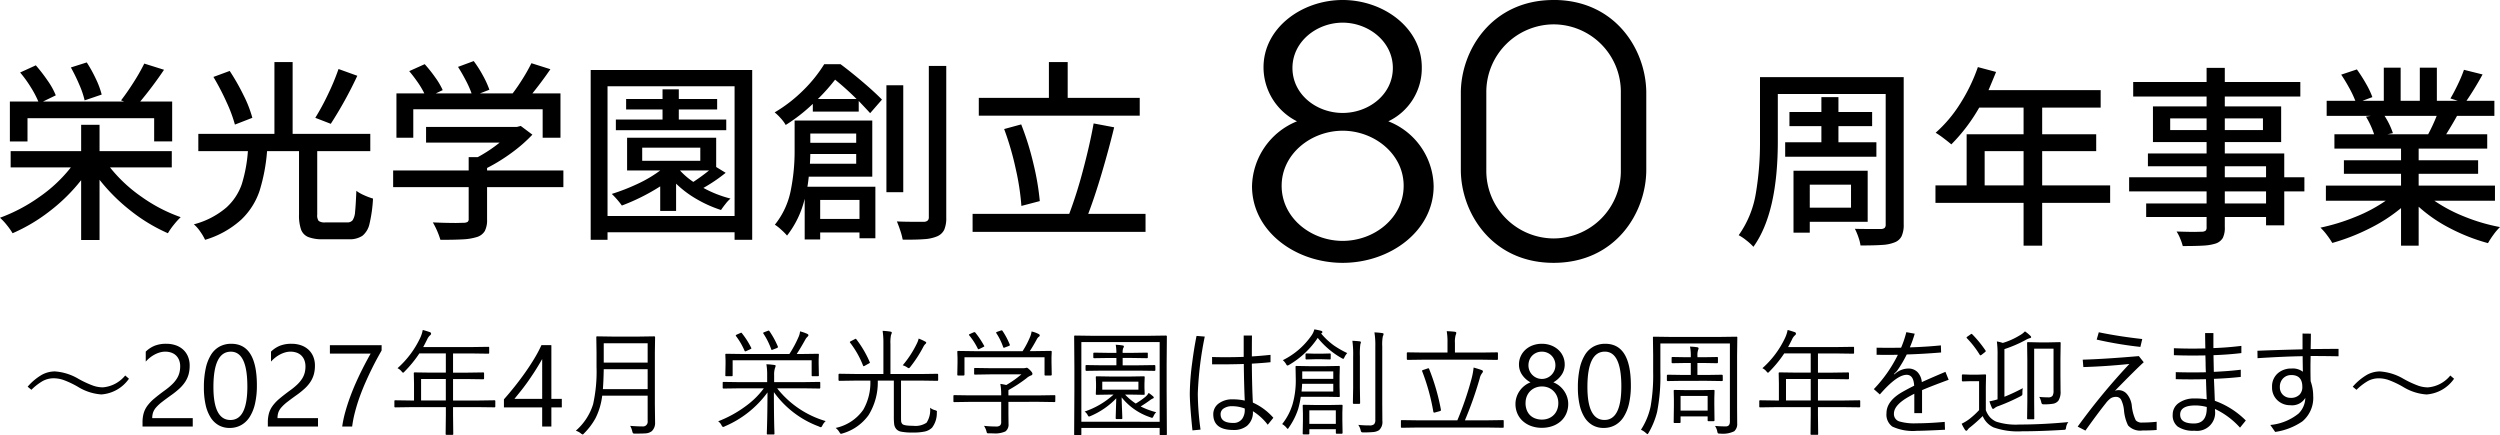
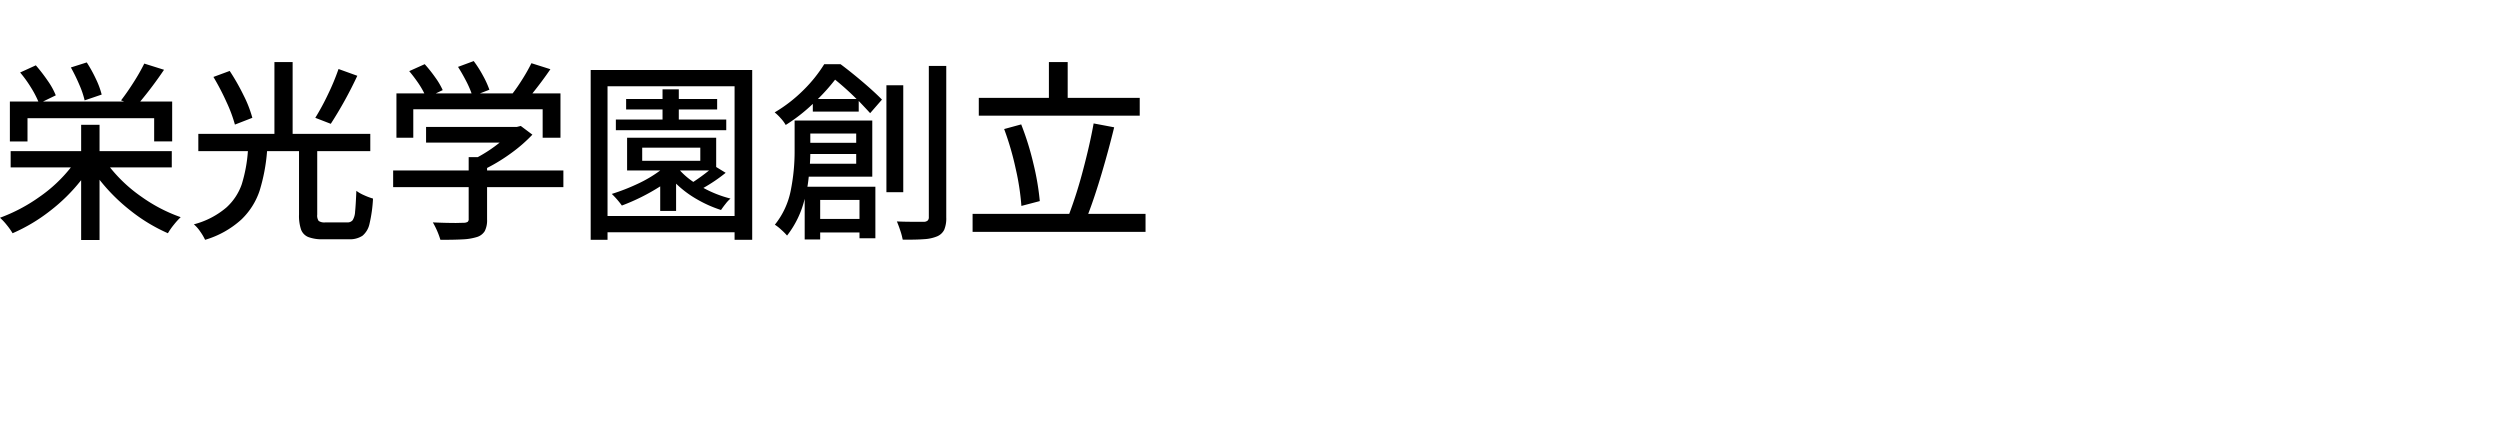
<svg xmlns="http://www.w3.org/2000/svg" width="322.719" height="56.17" viewBox="0 0 322.719 56.17">
  <g id="グループ_214" data-name="グループ 214" transform="translate(-32.825 -21.943)">
-     <path id="パス_213" data-name="パス 213" d="M-153.087-7.112a6.889,6.889,0,0,1,3.018.945,13.163,13.163,0,0,0,1.934.9,3.884,3.884,0,0,0,1.23.212,4.146,4.146,0,0,0,2.893-1.531l.483.417a4.74,4.74,0,0,1-3.56,2.029,6.627,6.627,0,0,1-3.01-.974,11.827,11.827,0,0,0-1.9-.9,3.967,3.967,0,0,0-1.26-.212,2.961,2.961,0,0,0-1.421.366,7.226,7.226,0,0,0-1.443,1.121l-.483-.4a7.183,7.183,0,0,1,1.846-1.545A3.55,3.55,0,0,1-153.087-7.112Zm16.172-.637a2.172,2.172,0,0,0-.15-.842,1.668,1.668,0,0,0-.41-.6,1.681,1.681,0,0,0-.612-.355,2.4,2.4,0,0,0-.762-.117,2.52,2.52,0,0,0-.688.1,3.347,3.347,0,0,0-.656.264,4.032,4.032,0,0,0-.615.4,4.444,4.444,0,0,0-.553.52V-9.668a3.591,3.591,0,0,1,1.132-.751,3.984,3.984,0,0,1,1.527-.26,3.687,3.687,0,0,1,1.194.187,2.737,2.737,0,0,1,.952.546,2.522,2.522,0,0,1,.634.886,2.989,2.989,0,0,1,.231,1.208,4.144,4.144,0,0,1-.143,1.128,3.488,3.488,0,0,1-.432.952,4.594,4.594,0,0,1-.729.857,10.323,10.323,0,0,1-1.033.835q-.74.527-1.219.9a5.391,5.391,0,0,0-.762.7,2.03,2.03,0,0,0-.4.652,2.279,2.279,0,0,0-.114.751h5.229V0h-6.482V-.52a4.333,4.333,0,0,1,.146-1.187,3.081,3.081,0,0,1,.483-.974,5.406,5.406,0,0,1,.883-.923q.546-.461,1.337-1.04a8.45,8.45,0,0,0,.956-.784,4.074,4.074,0,0,0,.619-.747,2.683,2.683,0,0,0,.333-.758A3.269,3.269,0,0,0-136.915-7.749Zm9.9,2.454a10.318,10.318,0,0,1-.238,2.336,5.444,5.444,0,0,1-.688,1.718,3.1,3.1,0,0,1-1.106,1.062,3.028,3.028,0,0,1-1.49.363,2.827,2.827,0,0,1-1.41-.348,2.955,2.955,0,0,1-1.044-1.014,5.141,5.141,0,0,1-.645-1.637,10.122,10.122,0,0,1-.22-2.223,11.458,11.458,0,0,1,.231-2.432,5.562,5.562,0,0,1,.677-1.769,3.015,3.015,0,0,1,1.11-1.077,3.116,3.116,0,0,1,1.52-.363Q-127.013-10.679-127.013-5.3Zm-1.23.117q0-4.482-2.131-4.482-2.249,0-2.249,4.563,0,4.255,2.2,4.255Q-128.243-.842-128.243-5.178Zm7.5-2.571a2.172,2.172,0,0,0-.15-.842,1.668,1.668,0,0,0-.41-.6,1.681,1.681,0,0,0-.612-.355,2.4,2.4,0,0,0-.762-.117,2.52,2.52,0,0,0-.688.1,3.347,3.347,0,0,0-.656.264,4.032,4.032,0,0,0-.615.4,4.444,4.444,0,0,0-.553.52V-9.668a3.591,3.591,0,0,1,1.132-.751,3.984,3.984,0,0,1,1.527-.26,3.687,3.687,0,0,1,1.194.187,2.737,2.737,0,0,1,.952.546,2.522,2.522,0,0,1,.634.886,2.989,2.989,0,0,1,.231,1.208,4.144,4.144,0,0,1-.143,1.128,3.488,3.488,0,0,1-.432.952,4.594,4.594,0,0,1-.729.857,10.323,10.323,0,0,1-1.033.835q-.74.527-1.219.9a5.391,5.391,0,0,0-.762.7,2.03,2.03,0,0,0-.4.652,2.279,2.279,0,0,0-.114.751h5.229V0H-125.6V-.52a4.333,4.333,0,0,1,.146-1.187,3.081,3.081,0,0,1,.483-.974,5.406,5.406,0,0,1,.883-.923q.546-.461,1.337-1.04a8.45,8.45,0,0,0,.956-.784,4.074,4.074,0,0,0,.619-.747,2.683,2.683,0,0,0,.333-.758A3.269,3.269,0,0,0-120.743-7.749Zm9.829-2.058q-.242.417-.582,1.04t-.721,1.4q-.381.776-.776,1.67t-.74,1.846q-.344.952-.6,1.93A14.358,14.358,0,0,0-114.716,0H-116a14.605,14.605,0,0,1,.406-1.915q.275-.978.623-1.919t.736-1.813q.388-.872.754-1.6t.67-1.293q.3-.56.487-.875h-5.266V-10.5h6.68Zm14.678,7.214a.1.1,0,0,1-.117.117L-98.317-2.5h-3.376v1l.029,2.476a.091.091,0,0,1-.1.1h-.754q-.132,0-.132-.1l.029-2.476v-1h-4.556l-1.97.029a.1.1,0,0,1-.117-.117v-.681a.1.1,0,0,1,.117-.117l1.97.029h.447v-2.2l-.029-1.311a.1.1,0,0,1,.117-.117l2.1.029h1.919V-9.434h-3.42a15.281,15.281,0,0,1-1.9,2.329q-.139.161-.2.161t-.205-.183a1.528,1.528,0,0,0-.513-.4,12.093,12.093,0,0,0,2.944-3.948,4.19,4.19,0,0,0,.315-.989q.381.1.93.286a.212.212,0,0,1,.146.2.294.294,0,0,1-.132.205,1.545,1.545,0,0,0-.381.542q-.33.659-.505.974h6.313l2.087-.029a.1.1,0,0,1,.117.117v.652a.1.1,0,0,1-.117.117l-2.087-.029h-2.461v2.476h1.816l2.08-.029q.11,0,.11.117v.652q0,.117-.11.117l-2.08-.029h-1.816v2.769h3.376l1.963-.029a.1.1,0,0,1,.117.117Zm-6.387-.769V-6.13h-3.193v2.769ZM-89-10.5v6.936h1.348v1.1H-89V0h-1.187V-2.468h-4.937v-1.04q.688-.776,1.392-1.659t1.344-1.791q.641-.908,1.187-1.813a16.567,16.567,0,0,0,.919-1.732Zm-4.768,6.936h3.582V-8.708q-.549.959-1.04,1.714t-.934,1.37q-.443.615-.846,1.113T-93.768-3.567ZM-75.612-.505A1.437,1.437,0,0,1-76.036.6a1.445,1.445,0,0,1-.813.286q-.33.029-1.333.029a.5.5,0,0,1-.278-.044.9.9,0,0,1-.1-.256,2.375,2.375,0,0,0-.271-.7q.879.073,1.575.073A.605.605,0,0,0-76.571-.7V-3.984h-5.867a8.752,8.752,0,0,1-.85,2.886A8.538,8.538,0,0,1-84.767.872q-.139.161-.19.161A.766.766,0,0,1-85.2.886a1.971,1.971,0,0,0-.645-.344A7.41,7.41,0,0,0-83.61-2.886,19.471,19.471,0,0,0-83.17-7.72V-9.551l-.029-1.97a.1.1,0,0,1,.117-.117l1.963.029h3.42l1.963-.029q.125,0,.125.117l-.029,1.97v6.658Zm-.959-4.321V-7.4H-82.24q-.029,1.56-.11,2.578Zm0-3.42v-2.5H-82.24v2.5ZM-53.588-.7a1.787,1.787,0,0,0-.417.549q-.117.242-.212.242A.707.707,0,0,1-54.452,0a12.45,12.45,0,0,1-5.823-4.438q0,2.585.044,4.351.007.293.022.7.007.242.007.3a.1.1,0,0,1-.117.117h-.754A.1.1,0,0,1-61.19.916q0-.044.022-.71Q-61.11-1.75-61.1-4.4A13.213,13.213,0,0,1-66.6-.029a.591.591,0,0,1-.227.088q-.088,0-.212-.227a1.322,1.322,0,0,0-.432-.505,14.937,14.937,0,0,0,3.53-1.934,10.709,10.709,0,0,0,2.366-2.322h-3.179l-2.014.029a.1.1,0,0,1-.117-.117V-5.64a.1.1,0,0,1,.117-.117l2.014.029h3.611v-.886a8.005,8.005,0,0,0-.1-1.421,9.258,9.258,0,0,1,1,.088q.2.029.2.117a2.046,2.046,0,0,1-.1.315,2.874,2.874,0,0,0-.1.9v.886h3.823l2.014-.029a.1.1,0,0,1,.117.117v.623a.1.1,0,0,1-.117.117l-2.014-.029h-3.435A12.386,12.386,0,0,0-53.588-.7Zm-.879-5.9q0,.11-.117.11h-.7q-.117,0-.117-.11V-8.547H-65.6V-6.6q0,.11-.117.11h-.71q-.117,0-.117-.11l.029-1.5v-.432l-.029-.74a.1.1,0,0,1,.117-.117l2.087.029h6.064a14.6,14.6,0,0,0,1.2-2.234,2.162,2.162,0,0,0,.176-.688,5.356,5.356,0,0,1,.916.315q.168.081.168.176a.282.282,0,0,1-.1.183,1.412,1.412,0,0,0-.271.33Q-56.8-10.166-57.33-9.36h.645l2.1-.029a.1.1,0,0,1,.117.117l-.029.652v.52Zm-5.3-3.721a.169.169,0,0,1,.022.066q0,.059-.19.146l-.417.161a.837.837,0,0,1-.2.066q-.037,0-.073-.1a9.164,9.164,0,0,0-1-2.007.249.249,0,0,1-.037-.088q0-.044.168-.11l.388-.146a.717.717,0,0,1,.161-.051q.044,0,.1.081A11.127,11.127,0,0,1-59.762-10.32Zm-3.435.168a.169.169,0,0,1,.022.066q0,.044-.176.125l-.432.2a.649.649,0,0,1-.19.066q-.044,0-.081-.081a9.281,9.281,0,0,0-1.1-1.89.2.2,0,0,1-.037-.088q0-.051.161-.125l.417-.183a.453.453,0,0,1,.139-.044q.037,0,.088.081A10.405,10.405,0,0,1-63.2-10.151Zm24.133,4.124q0,.132-.1.132l-1.985-.029h-2.71v4.5q0,.608.015.747a.6.6,0,0,0,.146.344q.2.242,1.4.242a2.58,2.58,0,0,0,1.736-.4,2.98,2.98,0,0,0,.454-1.934,1.6,1.6,0,0,0,.63.315q.256.073.256.176,0,.029-.015.139A3.1,3.1,0,0,1-39.855.146a1.937,1.937,0,0,1-.937.5,7.03,7.03,0,0,1-1.553.132,7.3,7.3,0,0,1-1.494-.11,1.127,1.127,0,0,1-.623-.322,1.236,1.236,0,0,1-.286-.652,8.347,8.347,0,0,1-.044-1.025V-5.925h-2.073a8.046,8.046,0,0,1-1.187,4.453A6.264,6.264,0,0,1-51.39.886q-.212.059-.227.059-.073,0-.227-.256a1.921,1.921,0,0,0-.461-.505,5.8,5.8,0,0,0,3.574-2.358,7.069,7.069,0,0,0,.908-3.75H-49.83l-1.978.029q-.125,0-.125-.132v-.667q0-.117.125-.117l1.978.029h3.691v-3.867a10.844,10.844,0,0,0-.1-1.7,8.068,8.068,0,0,1,1,.1q.183.022.183.146a.868.868,0,0,1-.1.286,4.96,4.96,0,0,0-.073,1.172v3.867h4.072l1.985-.029q.1,0,.1.117Zm-1.545-4.783q0,.081-.125.176a1.337,1.337,0,0,0-.234.33,16.441,16.441,0,0,1-1.677,2.593q-.139.183-.212.183a.562.562,0,0,1-.227-.117,2.012,2.012,0,0,0-.557-.256A13.272,13.272,0,0,0-41.8-10.752a2.68,2.68,0,0,0,.212-.6,6.06,6.06,0,0,1,.864.4A.156.156,0,0,1-40.609-10.811Zm-7.288,2.5a.169.169,0,0,1,.022.066q0,.044-.19.139l-.432.242a.572.572,0,0,1-.19.081q-.044,0-.081-.1a11.825,11.825,0,0,0-1.663-2.937.127.127,0,0,1-.037-.073q0-.051.168-.139l.439-.227a.541.541,0,0,1,.154-.066q.037,0,.081.066A13.67,13.67,0,0,1-47.9-8.306Zm23.95,5.039a.1.1,0,0,1-.117.117l-1.956-.029H-30v1.56l.015,1.289a1.092,1.092,0,0,1-.41.974,3.229,3.229,0,0,1-1.545.249q-.19,0-.535-.007A.56.56,0,0,1-32.75.85.706.706,0,0,1-32.838.6a2.566,2.566,0,0,0-.315-.688A13.988,13.988,0,0,0-31.593,0a.77.77,0,0,0,.513-.132.589.589,0,0,0,.146-.454V-3.179h-4.094l-1.956.029a.1.1,0,0,1-.117-.117v-.667a.1.1,0,0,1,.117-.117l1.956.029h4.094a7.6,7.6,0,0,0-.11-1.479,7.072,7.072,0,0,1,.769.146,13.41,13.41,0,0,0,1.948-1.377h-4.036L-34.31-6.7a.1.1,0,0,1-.117-.117v-.623a.1.1,0,0,1,.117-.117l1.948.029h4.2a1.561,1.561,0,0,0,.388-.029.543.543,0,0,1,.146-.029q.11,0,.425.315t.3.469a.2.2,0,0,1-.154.2,1.97,1.97,0,0,0-.63.388,18.62,18.62,0,0,1-2.307,1.509A5,5,0,0,0-30-4.2v.183h3.984l1.956-.029a.1.1,0,0,1,.117.117ZM-24.408-6.7q0,.117-.139.117h-.674a.1.1,0,0,1-.117-.117V-8.936H-35.673V-6.7q0,.117-.125.117h-.688A.1.1,0,0,1-36.6-6.7l.029-1.6v-.527l-.029-.828q0-.1.117-.1l2.073.029h6.24A11.3,11.3,0,0,0-27.2-11.58a2.61,2.61,0,0,0,.19-.688,3.68,3.68,0,0,1,.886.315q.168.081.168.2a.189.189,0,0,1-.11.161.991.991,0,0,0-.278.344q-.454.85-.9,1.516h.63l2.065-.029q.139,0,.139.1l-.029.74v.615Zm-8.738-3.735a.162.162,0,0,1,.037.073q0,.037-.168.117l-.4.2a1.223,1.223,0,0,1-.2.073q-.051,0-.088-.1a8.456,8.456,0,0,0-1.1-1.7.111.111,0,0,1-.029-.066q0-.059.168-.125l.374-.168a.568.568,0,0,1,.168-.051.162.162,0,0,1,.117.066A11.6,11.6,0,0,1-33.146-10.437Zm3.318-.139a.222.222,0,0,1,.022.073q0,.037-.19.125l-.4.146a.649.649,0,0,1-.19.066q-.059,0-.1-.11a7.79,7.79,0,0,0-.872-1.772.142.142,0,0,1-.029-.073q0-.059.168-.117l.4-.139a.512.512,0,0,1,.154-.037.138.138,0,0,1,.1.066A9.515,9.515,0,0,1-29.828-10.576Zm18.9,8.73a1.607,1.607,0,0,0-.33.483q-.11.242-.2.242a.83.83,0,0,1-.227-.073,7.917,7.917,0,0,1-3.7-2.571q.015.71.059,1.809.029.776.029.879a.1.1,0,0,1-.117.117h-.615q-.125,0-.125-.117t.029-1.025q.029-.959.044-1.538a9.985,9.985,0,0,1-3.3,2.278.934.934,0,0,1-.212.073q-.088,0-.19-.212a1.224,1.224,0,0,0-.381-.432,10.573,10.573,0,0,0,3.735-2.19h-.374l-1.8.029a.1.1,0,0,1-.117-.117l.029-.8v-.542l-.029-.813a.1.1,0,0,1,.117-.117l1.8.029h2.476l1.8-.029a.1.1,0,0,1,.117.117l-.029.813v.542l.029.8a.1.1,0,0,1-.117.117l-1.8-.029h-.615a7.947,7.947,0,0,0,1.377,1.157,9.623,9.623,0,0,0,1.2-.828,1.918,1.918,0,0,0,.469-.542,5.35,5.35,0,0,1,.586.454.211.211,0,0,1,.073.146q0,.081-.168.139a1.963,1.963,0,0,0-.33.205q-.535.4-1.194.8A9.434,9.434,0,0,0-10.924-1.846Zm-2.292-2.908v-1.04h-4.666v1.04Zm2.19-2.563q0,.132-.125.132l-2.065-.029h-4.622l-2.087.029q-.117,0-.117-.132v-.5a.1.1,0,0,1,.117-.117l2.087.029h1.78v-.945h-.959l-1.89.029q-.132,0-.132-.1v-.5q0-.117.132-.117l1.89.029h.959a5.94,5.94,0,0,0-.088-1.047,7.629,7.629,0,0,1,.872.088q.183.022.183.117a.491.491,0,0,1-.1.256,1.636,1.636,0,0,0-.059.586h1.23l1.9-.029a.1.1,0,0,1,.117.117v.5q0,.1-.117.1l-1.9-.029h-1.23V-7.9h2.029l2.065-.029q.125,0,.125.117ZM-9.547,1q0,.117-.132.117h-.681A.1.1,0,0,1-10.477,1V.183H-20.585V1a.1.1,0,0,1-.117.117h-.7A.1.1,0,0,1-21.515,1l.029-5.618v-3l-.029-4.006a.1.1,0,0,1,.117-.117l2.087.029h7.559l2.073-.029q.132,0,.132.117l-.029,3.56v3.442Zm-.93-1.611V-10.9H-20.585V-.615Zm11.9-7.5q.022,2.966.132,5.024A7.746,7.746,0,0,1,4.2-1.128l-.725.9a7.163,7.163,0,0,0-1.919-1.75A2.263,2.263,0,0,1,.8-.088,2.683,2.683,0,0,1-.963.447q-2.593,0-2.593-2.036A1.7,1.7,0,0,1-2.78-3.025a2.884,2.884,0,0,1,1.7-.483,7.33,7.33,0,0,1,1.589.161Q.414-5.354.385-8.071q-2.043.066-4.094.044v-.945q1.816.059,4.08-.015v-2.761H1.439q-.015.9-.015,2.7.937-.051,2.41-.2V-8.3Q2.765-8.188,1.425-8.115ZM.509-2.322a4.586,4.586,0,0,0-1.655-.3,1.858,1.858,0,0,0-1.033.271.863.863,0,0,0-.432.762q0,1.128,1.619,1.128A1.35,1.35,0,0,0,.2-1.025a1.964,1.964,0,0,0,.308-1.15Zm-5.164-9.287a44.264,44.264,0,0,0-.9,7.361A35.579,35.579,0,0,0-5.2.4L-6.244.5q-.344-3.34-.344-4.775a32.7,32.7,0,0,1,.308-3.948q.242-1.89.564-3.472ZM12.777-3.926a.1.1,0,0,1-.117.117l-1.685-.029H7.738a12.122,12.122,0,0,1-.33,1.56,9.106,9.106,0,0,1-1.2,2.4Q6.112.3,6.053.3T5.863.117a2.156,2.156,0,0,0-.527-.432,7.644,7.644,0,0,0,1.34-2.549,11.084,11.084,0,0,0,.417-3.23L7.064-7.7a.1.1,0,0,1,.117-.117l1.677.029h2.117l1.685-.029a.1.1,0,0,1,.117.117l-.029,1.187v1.4Zm-.842-.586v-1H7.914q-.015.374-.073,1Zm0-1.641v-.959H7.928v.959Zm1.2,6.958a.11.11,0,0,1-.125.125h-.645q-.1,0-.1-.125V.344H8.844V.916q0,.1-.117.1H8.112q-.125,0-.125-.1L8.016-.732v-.923L7.987-2.688A.1.1,0,0,1,8.1-2.805l1.582.029h1.736l1.6-.029a.1.1,0,0,1,.117.117l-.029.886v.989Zm-.872-1.15V-2.087H8.844V-.344Zm6.167-11.594a.89.89,0,0,1-.1.3,5.632,5.632,0,0,0-.073,1.289v7.375l.015,2.249a1.4,1.4,0,0,1-.432,1.2,1.635,1.635,0,0,1-.681.234,11.921,11.921,0,0,1-1.348.051A.406.406,0,0,1,15.56.71a.645.645,0,0,1-.1-.264,1.965,1.965,0,0,0-.3-.659A12.745,12.745,0,0,0,16.6-.139.848.848,0,0,0,17.208-.3a.809.809,0,0,0,.154-.571V-10.32a10.05,10.05,0,0,0-.117-1.831,9.727,9.727,0,0,1,1,.088Q18.431-12.034,18.431-11.938ZM13.737-9.478a2.253,2.253,0,0,0-.344.505q-.11.242-.168.242a.829.829,0,0,1-.22-.1A10.808,10.808,0,0,1,9.928-11.44,11.3,11.3,0,0,1,6.237-7.961a.621.621,0,0,1-.212.088q-.088,0-.19-.2a2.128,2.128,0,0,0-.41-.491A9.767,9.767,0,0,0,9.159-11.8a2.3,2.3,0,0,0,.33-.74,7.671,7.671,0,0,1,.857.183q.183.044.183.176a.156.156,0,0,1-.11.139l-.059.029a9.022,9.022,0,0,0,1.677,1.567A12.314,12.314,0,0,0,13.737-9.478ZM15.5-10.854a2.243,2.243,0,0,1-.073.249A9.927,9.927,0,0,0,15.37-9.06V-5L15.4-3.062q0,.139-.117.139h-.7q-.117,0-.117-.139L14.5-5V-9.031a12.931,12.931,0,0,0-.1-2.036q.374.015.959.073Q15.5-10.972,15.5-10.854Zm-3.9,2.08a.1.1,0,0,1-.117.117l-1.069-.029H9.547l-1.062.029q-.132,0-.132-.117v-.542q0-.117.132-.117L9.547-9.4h.872l1.069-.029a.1.1,0,0,1,.117.117ZM33.937.044a.1.1,0,0,1-.117.117L31.871.132H22.723L20.782.161a.1.1,0,0,1-.117-.117V-.71a.1.1,0,0,1,.117-.117L22.723-.8h5.229a41.078,41.078,0,0,0,1.8-5.251,9.357,9.357,0,0,0,.3-1.56q.659.183,1.055.33.146.059.146.168a.5.5,0,0,1-.132.256,1.694,1.694,0,0,0-.286.659A47.205,47.205,0,0,1,28.927-.8h2.944L33.82-.828a.1.1,0,0,1,.117.117ZM33.19-8.73q0,.132-.117.132L31-8.628H23.617L21.552-8.6q-.125,0-.125-.132v-.725q0-.117.125-.117l2.065.029h3.062v-1.245a8.255,8.255,0,0,0-.1-1.516q.63.022,1.033.073.2.029.2.139a.776.776,0,0,1-.073.271,3.211,3.211,0,0,0-.1,1.033v1.245H31l2.073-.029a.1.1,0,0,1,.117.117ZM25.829-2.175v.066q0,.088-.168.132l-.527.146a.736.736,0,0,1-.176.037q-.081,0-.11-.125a26.82,26.82,0,0,0-1.436-5.208.238.238,0,0,1-.022-.066q0-.059.2-.125l.5-.168a.544.544,0,0,1,.132-.029q.051,0,.081.073A27.614,27.614,0,0,1,25.829-2.175Zm9.624-.754a2.8,2.8,0,0,1,.132-.839,3.038,3.038,0,0,1,.377-.787,3.121,3.121,0,0,1,.608-.667,2.9,2.9,0,0,1,.824-.476,3.114,3.114,0,0,1-1.084-.978A2.312,2.312,0,0,1,35.907-8a2.55,2.55,0,0,1,.223-1.069,2.576,2.576,0,0,1,.619-.85,2.861,2.861,0,0,1,.938-.56,3.338,3.338,0,0,1,1.172-.2,3.306,3.306,0,0,1,1.179.205,2.912,2.912,0,0,1,.938.564,2.532,2.532,0,0,1,.615.85A2.569,2.569,0,0,1,41.81-8a2.312,2.312,0,0,1-.4,1.322,3.153,3.153,0,0,1-1.069.978,2.872,2.872,0,0,1,.813.476,3.167,3.167,0,0,1,.6.667,3.038,3.038,0,0,1,.377.787,2.8,2.8,0,0,1,.132.839,3.119,3.119,0,0,1-.249,1.26,2.815,2.815,0,0,1-.7.978,3.229,3.229,0,0,1-1.077.634,4.024,4.024,0,0,1-1.381.227,3.971,3.971,0,0,1-1.37-.227,3.279,3.279,0,0,1-1.077-.634,2.834,2.834,0,0,1-.707-.978A3.08,3.08,0,0,1,35.453-2.93Zm1.3-.1a2.481,2.481,0,0,0,.15.886,1.911,1.911,0,0,0,.425.674A1.854,1.854,0,0,0,38-1.044a2.408,2.408,0,0,0,.868.15,2.286,2.286,0,0,0,.85-.154,1.98,1.98,0,0,0,.67-.432,1.943,1.943,0,0,0,.439-.674,2.357,2.357,0,0,0,.157-.879,2.245,2.245,0,0,0-.15-.824,2.063,2.063,0,0,0-.428-.677A2.013,2.013,0,0,0,39.738-5a2.168,2.168,0,0,0-.872-.168,2.192,2.192,0,0,0-.839.157,2.007,2.007,0,0,0-.667.439,2.035,2.035,0,0,0-.443.674A2.242,2.242,0,0,0,36.757-3.032ZM37.13-7.9a1.75,1.75,0,0,0,.135.692,1.744,1.744,0,0,0,.374.557,1.755,1.755,0,0,0,.553.374,1.687,1.687,0,0,0,.674.135,1.674,1.674,0,0,0,.677-.139,1.751,1.751,0,0,0,.553-.377,1.828,1.828,0,0,0,.374-.557,1.692,1.692,0,0,0,.139-.685,1.8,1.8,0,0,0-.135-.7,1.721,1.721,0,0,0-.37-.557,1.731,1.731,0,0,0-.553-.37,1.731,1.731,0,0,0-.685-.135,1.747,1.747,0,0,0-.707.139,1.708,1.708,0,0,0-.549.377,1.649,1.649,0,0,0-.355.56A1.894,1.894,0,0,0,37.13-7.9ZM50.35-5.3a10.318,10.318,0,0,1-.238,2.336,5.444,5.444,0,0,1-.688,1.718A3.1,3.1,0,0,1,48.318-.179a3.028,3.028,0,0,1-1.49.363,2.827,2.827,0,0,1-1.41-.348,2.955,2.955,0,0,1-1.044-1.014,5.141,5.141,0,0,1-.645-1.637,10.122,10.122,0,0,1-.22-2.223,11.458,11.458,0,0,1,.231-2.432,5.562,5.562,0,0,1,.677-1.769,3.015,3.015,0,0,1,1.11-1.077,3.116,3.116,0,0,1,1.52-.363Q50.35-10.679,50.35-5.3Zm-1.23.117q0-4.482-2.131-4.482-2.249,0-2.249,4.563,0,4.255,2.2,4.255Q49.12-.842,49.12-5.178Zm14.971-6.3-.029,2.3v6.746L64.076-.4A1.236,1.236,0,0,1,63.688.615a3.352,3.352,0,0,1-1.816.3.519.519,0,0,1-.286-.044A.622.622,0,0,1,61.5.615a2.017,2.017,0,0,0-.286-.688q.681.059,1.392.059.527,0,.527-.615V-10.723H54.159v3.691a23.832,23.832,0,0,1-.425,5.164A10.328,10.328,0,0,1,52.643.806q-.11.183-.146.183a.95.95,0,0,1-.2-.146,2.445,2.445,0,0,0-.645-.425,8.889,8.889,0,0,0,1.245-3,23.216,23.216,0,0,0,.33-4.438V-9.177l-.029-2.3a.1.1,0,0,1,.117-.117l2.131.029h6.394l2.131-.029A.1.1,0,0,1,64.091-11.477ZM61.146-.806q0,.117-.125.117h-.645a.1.1,0,0,1-.117-.117v-.5H56.766v.732q0,.125-.117.125H56a.11.11,0,0,1-.125-.125l.029-2.08v-.754L55.88-4.622q0-.1.117-.1l1.6.029h1.838l1.6-.029q.117,0,.117.1l-.029.989v.828ZM60.26-2.051v-1.9H56.766v1.9Zm1.956-3.933q0,.117-.125.117l-1.9-.029H57.023l-1.9.029q-.125,0-.125-.117v-.571q0-.132.125-.132l1.9.029h1.062V-8.2h-.63l-1.721.029q-.125,0-.125-.117v-.586q0-.1.125-.1l1.721.029h.63v-.125a5.861,5.861,0,0,0-.1-1.245,8.4,8.4,0,0,1,.93.081q.176.037.176.146a.684.684,0,0,1-.059.2,2.061,2.061,0,0,0-.088.762v.183h.8l1.721-.029q.125,0,.125.1v.586q0,.117-.125.117L59.74-8.2h-.8v1.545h1.245l1.9-.029q.125,0,.125.132ZM79.955-2.593a.1.1,0,0,1-.117.117L77.875-2.5H74.5v1L74.528.974a.091.091,0,0,1-.1.1h-.754q-.132,0-.132-.1L73.568-1.5v-1H69.012l-1.97.029a.1.1,0,0,1-.117-.117v-.681a.1.1,0,0,1,.117-.117l1.97.029h.447v-2.2L69.43-6.87a.1.1,0,0,1,.117-.117l2.1.029h1.919V-9.434h-3.42a15.281,15.281,0,0,1-1.9,2.329q-.139.161-.2.161t-.205-.183a1.528,1.528,0,0,0-.513-.4,12.093,12.093,0,0,0,2.944-3.948,4.19,4.19,0,0,0,.315-.989q.381.1.93.286a.212.212,0,0,1,.146.2.294.294,0,0,1-.132.205,1.545,1.545,0,0,0-.381.542q-.33.659-.505.974h6.313l2.087-.029a.1.1,0,0,1,.117.117v.652a.1.1,0,0,1-.117.117l-2.087-.029H74.5v2.476h1.816l2.08-.029q.11,0,.11.117v.652q0,.117-.11.117l-2.08-.029H74.5v2.769h3.376l1.963-.029a.1.1,0,0,1,.117.117Zm-6.387-.769V-6.13H70.375v2.769Zm14.37-1.333v2.966h-1v-2.5q-.344.176-.71.381-1.919,1.084-1.919,2.175a.994.994,0,0,0,.674,1.011,6.853,6.853,0,0,0,2.227.249q1.575,0,3.655-.183L90.9.417q-2.732.139-3.625.139A6.3,6.3,0,0,1,84.1.007a1.9,1.9,0,0,1-.754-1.714q0-1.567,2.014-2.732.762-.432,1.56-.828-.073-1.406-.974-1.406-1.26,0-3.457,2.534l-.776-.688a17.516,17.516,0,0,0,3.105-4.431q-1.37.022-2.747,0v-.916q1.582.029,3.164,0a13.4,13.4,0,0,0,.674-2.007l1.084.2a15.4,15.4,0,0,1-.63,1.765q2.109-.066,4.006-.256l.029.916q-2.461.2-4.438.256A15.318,15.318,0,0,1,84.7-7.17l-.381.388.044.059a2.67,2.67,0,0,1,1.787-.762,1.63,1.63,0,0,1,1.194.454,2.123,2.123,0,0,1,.564,1.3q1.172-.535,3.047-1.326l.417,1.025Q88.934-5.134,87.938-4.695Zm17.893-6.094-.029,1.97v2.234l.015,1.978a2.106,2.106,0,0,1-.271,1.26,1.1,1.1,0,0,1-.667.4,6.206,6.206,0,0,1-1.194.081.458.458,0,0,1-.264-.044.668.668,0,0,1-.1-.256,2.237,2.237,0,0,0-.256-.659,9.981,9.981,0,0,0,1.128.059.7.7,0,0,0,.579-.183,1.207,1.207,0,0,0,.139-.688v-5.413h-2.5v6.87l.015,2.131q0,.117-.1.117h-.71a.1.1,0,0,1-.117-.117l.029-2.175V-8.591l-.029-2.2q0-.1.117-.1l1.384.029h1.333l1.384-.029Q105.831-10.891,105.831-10.789ZM106.82-.571a1.511,1.511,0,0,0-.286.674q-.037.249-.088.286a.542.542,0,0,1-.256.044q-2.922.183-5.325.183a9.435,9.435,0,0,1-3.691-.5,2.79,2.79,0,0,1-1.406-1.465A19,19,0,0,1,94.142.1a1.33,1.33,0,0,0-.315.315q-.088.132-.176.132T93.468.41a6.021,6.021,0,0,1-.417-.769A6.1,6.1,0,0,0,94-.93a10.178,10.178,0,0,0,1.3-1.187V-5.852H94.237l-1.025.029q-.132,0-.132-.117V-6.6q0-.125.132-.125l1.025.037h.776l1.069-.037a.1.1,0,0,1,.117.117l-.029,1.414v3.076a2.9,2.9,0,0,0,.564.952A2.636,2.636,0,0,0,97.5-.63a8.233,8.233,0,0,0,3.018.374Q103.488-.256,106.82-.571Zm-4.8-10.964q0,.1-.2.139a2.352,2.352,0,0,0-.549.249,16.6,16.6,0,0,1-2.7,1.157v6.152a23.564,23.564,0,0,0,2.373-1.113,3.1,3.1,0,0,0-.051.645.6.6,0,0,1-.029.242.649.649,0,0,1-.205.154,25.184,25.184,0,0,1-2.827,1.26,1.618,1.618,0,0,0-.549.286.278.278,0,0,1-.183.088q-.073,0-.132-.117a6.008,6.008,0,0,1-.33-.857,8.472,8.472,0,0,0,1.047-.256V-9.133a12.919,12.919,0,0,0-.088-1.846,4.573,4.573,0,0,1,.762.19,9.046,9.046,0,0,0,2.131-.945,2.851,2.851,0,0,0,.732-.549,5.1,5.1,0,0,1,.71.586A.244.244,0,0,1,102.023-11.536ZM96.141-9.792a.125.125,0,0,1,.022.059q0,.051-.139.161l-.366.286a.411.411,0,0,1-.183.1q-.044,0-.1-.088a12.063,12.063,0,0,0-1.633-2.109.187.187,0,0,1-.059-.1q0-.059.132-.139l.366-.256a.275.275,0,0,1,.146-.081.121.121,0,0,1,.088.051A14.353,14.353,0,0,1,96.141-9.792Zm14.612-2.373q2.578.535,5.61.872l-.242,1.018a49.953,49.953,0,0,1-5.64-.945ZM108.68-8.628q2.856-.081,7.244-.461l.63.791q-1.062.967-3.721,3.691a1.29,1.29,0,0,1,.483-.088,1.423,1.423,0,0,1,1.135.586,2.833,2.833,0,0,1,.557,1.362,5.618,5.618,0,0,0,.52,1.948,1.034,1.034,0,0,0,.864.286,15.926,15.926,0,0,0,1.831-.1V.447q-.74.066-1.831.066a2.125,2.125,0,0,1-1.86-.652,5.466,5.466,0,0,1-.527-1.963,3.9,3.9,0,0,0-.366-1.348.721.721,0,0,0-.652-.374,1.254,1.254,0,0,0-.7.183,3.073,3.073,0,0,0-.63.637q-1.04,1.3-2.629,3.53l-1-.513a82.4,82.4,0,0,1,6.672-8.086q-3.062.315-5.94.4Zm15.828-1.45q-.029-1.26-.029-1.985h1.069v1.941q1.824-.066,3.611-.286v.93q-1.641.2-3.6.271l.044,2.153q2.073-.1,3.479-.278v.93q-1.648.183-3.464.249.015.359.066,1.553.029.8.051,1.282A10.785,10.785,0,0,1,129.73-.776l-.747.923a10.2,10.2,0,0,0-3.23-2.41V-2.1A2.34,2.34,0,0,1,123.1.542a3.5,3.5,0,0,1-2.161-.535,1.822,1.822,0,0,1-.645-1.538,1.8,1.8,0,0,1,.857-1.553,3.362,3.362,0,0,1,1.963-.535,9.006,9.006,0,0,1,1.575.11q-.051-.908-.1-2.6-1.956.051-3.9,0v-.908q1.816.059,3.889.015-.029-.41-.037-1.165-.015-.71-.029-1.011-2.256.044-4.065-.029v-.9Q122.252-10.027,124.508-10.078Zm.183,7.559a5.794,5.794,0,0,0-1.472-.2q-1.963,0-1.963,1.187,0,1.143,1.772,1.143,1.663,0,1.663-2ZM138.1-9.1q-.044,1.626,0,3.252a5.7,5.7,0,0,1,.33,1.9,3.951,3.951,0,0,1-1.4,3.289A8.3,8.3,0,0,1,133.524.7l-.63-.9a6.786,6.786,0,0,0,3.655-1.479,2.937,2.937,0,0,0,.864-2.014,1.989,1.989,0,0,1-1.934.945,2.362,2.362,0,0,1-1.641-.615,2.231,2.231,0,0,1-.718-1.736,2.218,2.218,0,0,1,.85-1.86,2.646,2.646,0,0,1,1.67-.527,2.147,2.147,0,0,1,1.458.417q-.029-1.406-.029-2.007-2.41.037-5.823.256l-.015-.959q2.769-.11,5.823-.183V-12l1.077.015q0,.674-.029,1.992,2.49-.029,3.6-.029v.959Q139.9-9.1,138.1-9.1Zm-2.5,2.461a1.417,1.417,0,0,0-1.055.425,1.514,1.514,0,0,0-.417,1.121,1.326,1.326,0,0,0,.476,1.077,1.38,1.38,0,0,0,.908.315,1.506,1.506,0,0,0,1.179-.439,1.393,1.393,0,0,0,.337-.981Q137.025-6.643,135.6-6.643Zm11.455-.469a6.889,6.889,0,0,1,3.018.945,13.163,13.163,0,0,0,1.934.9,3.884,3.884,0,0,0,1.23.212,4.146,4.146,0,0,0,2.893-1.531l.483.417a4.74,4.74,0,0,1-3.56,2.029,6.627,6.627,0,0,1-3.01-.974,11.827,11.827,0,0,0-1.9-.9,3.967,3.967,0,0,0-1.26-.212,2.961,2.961,0,0,0-1.421.366,7.226,7.226,0,0,0-1.443,1.121l-.483-.4a7.183,7.183,0,0,1,1.846-1.545A3.55,3.55,0,0,1,147.052-7.112Z" transform="translate(193 77)" />
-     <path id="パス_211" data-name="パス 211" d="M19.35-18.045a9.158,9.158,0,0,1,5.85,8.37c0,5.805-5.625,9.9-11.745,9.9s-11.7-4.1-11.7-9.9a9.254,9.254,0,0,1,5.805-8.37A7.808,7.808,0,0,1,3.24-25.02c0-5.085,4.95-8.685,10.215-8.685s10.215,3.6,10.215,8.685A7.581,7.581,0,0,1,19.35-18.045ZM13.455-30.78c-3.33,0-6.48,2.43-6.48,5.85s3.105,5.805,6.48,5.805,6.48-2.385,6.48-5.805S16.785-30.78,13.455-30.78Zm0,28.17c4.1,0,7.875-2.97,7.875-7.11s-3.825-7.11-7.875-7.11S5.58-13.86,5.58-9.72,9.36-2.61,13.455-2.61Zm27.225-31.1c8.01,0,11.97,6.48,11.97,12.015v9.9C52.65-6.255,48.69.225,40.68.225c-7.965,0-11.97-6.48-11.97-12.015v-9.9C28.71-27.225,32.715-33.705,40.68-33.705Zm8.685,21.96v-9.99a8.7,8.7,0,0,0-8.685-8.82A8.734,8.734,0,0,0,32-21.735v9.99a8.734,8.734,0,0,0,8.685,8.82A8.7,8.7,0,0,0,49.365-11.745Z" transform="translate(192.69 55.648)" />
    <path id="パス_210" data-name="パス 210" d="M11.75-16.025a11.38,11.38,0,0,0-.687-2.025,23.059,23.059,0,0,0-1.088-2.225l2.05-.65a17.657,17.657,0,0,1,1.188,2.15,10.607,10.607,0,0,1,.738,2Zm-7.375,5.3H2.1v-5.15H5.775a12.71,12.71,0,0,0-.975-1.85,15.462,15.462,0,0,0-1.375-1.9L5.45-20.55A21.837,21.837,0,0,1,7-18.538a9.13,9.13,0,0,1,1.025,1.862l-1.65.8H16.85l-.4-.15q.775-1,1.625-2.337a25.2,25.2,0,0,0,1.375-2.413l2.55.8a50.233,50.233,0,0,1-3.075,4.1H23.05v5.15H20.725v-3H4.375Zm10.65,3.35a19.044,19.044,0,0,0,4.075,3.8A20.306,20.306,0,0,0,24.15-.95a9.624,9.624,0,0,0-.862.95A8.507,8.507,0,0,0,22.5,1.125a21.924,21.924,0,0,1-4.787-2.888,23.6,23.6,0,0,1-4.038-4.013V2H11.3V-5.725A22.747,22.747,0,0,1,7.275-1.75,22.222,22.222,0,0,1,2.45,1.125,8.542,8.542,0,0,0,1.7.063,7.624,7.624,0,0,0,.825-.875,21.524,21.524,0,0,0,5.913-3.563,18.638,18.638,0,0,0,9.975-7.375H2.2v-2.1h9.1v-3.4h2.375v3.4H23v2.1ZM45.65-.275a.834.834,0,0,0,.7-.287,2.31,2.31,0,0,0,.313-1.1q.088-.813.163-2.688a4.868,4.868,0,0,0,.987.563,8.639,8.639,0,0,0,1.162.438,17.99,17.99,0,0,1-.45,3.25,2.743,2.743,0,0,1-.912,1.55,2.944,2.944,0,0,1-1.763.45H42.525a4.983,4.983,0,0,1-1.912-.288A1.67,1.67,0,0,1,39.688.65a5.525,5.525,0,0,1-.263-1.925v-8.2H35.3a23.3,23.3,0,0,1-.963,5.113A9.143,9.143,0,0,1,31.987-.65,11.99,11.99,0,0,1,27.3,1.975,6.753,6.753,0,0,0,26.675.913a4.538,4.538,0,0,0-.825-.938,10.533,10.533,0,0,0,4.188-2.163,7.235,7.235,0,0,0,2-3.025,18.947,18.947,0,0,0,.788-4.263h-6.4V-11.7H36.25v-9.275H38.6V-11.7H48.625v2.225h-6.85v8.2a1.21,1.21,0,0,0,.188.813,1.316,1.316,0,0,0,.862.187ZM46.95-19.2A52.167,52.167,0,0,1,43.525-13l-2-.775a30.89,30.89,0,0,0,1.65-3.05,29.676,29.676,0,0,0,1.35-3.25Zm-15.8,6.3a18.391,18.391,0,0,0-1.087-2.913,31.817,31.817,0,0,0-1.687-3.238l2.1-.775a28.139,28.139,0,0,1,1.8,3.163A15.253,15.253,0,0,1,33.4-13.775Zm23.025,1.7H52v-5.725h3.6a10.8,10.8,0,0,0-.862-1.45Q54.2-19.15,53.65-19.8l2-.9a18.354,18.354,0,0,1,1.362,1.712,9.314,9.314,0,0,1,.962,1.638l-.9.425H61.7a12.568,12.568,0,0,0-.737-1.663q-.488-.937-1.013-1.762l2.025-.75a14.746,14.746,0,0,1,1.2,1.887A11.81,11.81,0,0,1,64-17.4l-1.225.475H67q.65-.85,1.325-1.937a22.074,22.074,0,0,0,1.1-1.962l2.45.775Q70.8-18.475,69.55-16.925h3.625V-11.2h-2.3v-3.675h-16.7ZM73.55-4.825H63.7V-.65a3.061,3.061,0,0,1-.3,1.5,1.8,1.8,0,0,1-1.05.775,7.172,7.172,0,0,1-1.737.288q-1.037.062-2.937.063A10.467,10.467,0,0,0,56.7-.275q1.65.075,3,.075l1-.025a.967.967,0,0,0,.5-.125.461.461,0,0,0,.125-.375v-4.1h-9.75v-2.15h9.75V-8.7H62.5a18.442,18.442,0,0,0,2.825-1.875h-9.5V-12.6H67.55l.5-.125,1.5,1.125a19.324,19.324,0,0,1-2.675,2.337A22.854,22.854,0,0,1,63.7-7.3v.325h9.85ZM77.075-19.95h20.85V1.975H95.65V1H79.25v.975H77.075ZM79.25-1.1h16.4V-17.85H79.25ZM94.575-13.55v1.375H80.325V-13.55H86.35v-1.3h-4.7V-16.2h4.7v-1.25h2.1v1.25H93.4v1.35H88.45v1.3ZM94.5-6.675a20.712,20.712,0,0,1-2.875,1.95,14.829,14.829,0,0,0,3.5,1.375,4.5,4.5,0,0,0-.625.663q-.35.438-.6.812a15.768,15.768,0,0,1-3.113-1.387A13.389,13.389,0,0,1,88.1-5.275V-1.75H86.05V-4.925A26.4,26.4,0,0,1,81.1-2.45a11.012,11.012,0,0,0-1.3-1.5,26.438,26.438,0,0,0,3.387-1.325,16.333,16.333,0,0,0,2.863-1.7H81.775V-11.2h11.5v3.775ZM83.725-9.925v1.7h7.5v-1.7Zm4.9,2.975a9.6,9.6,0,0,0,1.7,1.45q1.1-.725,2.025-1.475H88.625Zm20.7-13.75q1.375,1.025,2.9,2.325t2.45,2.25l-1.525,1.75q-.45-.5-1.475-1.575v1.375H105.75v-1a21.943,21.943,0,0,1-3.5,2.725,4.664,4.664,0,0,0-.65-.875,6.19,6.19,0,0,0-.775-.75,18.8,18.8,0,0,0,3.75-2.912,18.023,18.023,0,0,0,2.65-3.312ZM122.975-.925a3.836,3.836,0,0,1-.262,1.6,1.792,1.792,0,0,1-.912.85,5.034,5.034,0,0,1-1.638.362q-1.037.087-2.812.063a8.1,8.1,0,0,0-.3-1.137Q116.825.125,116.6-.4q.95.05,2.525.05h1a.742.742,0,0,0,.45-.162.567.567,0,0,0,.15-.438V-20.475h2.25ZM111.4-16.2a35.109,35.109,0,0,0-2.775-2.5,24.485,24.485,0,0,1-2.225,2.5Zm6.025-1.775v13.8H115.25v-13.8Zm-12.2,11.8q-.1.925-.175,1.3h8.775v6.65h-2.05v-.75H106.7v.9h-2v-5.25a12.37,12.37,0,0,1-2.275,4.75,8.072,8.072,0,0,0-.763-.763,5.469,5.469,0,0,0-.812-.638,10.174,10.174,0,0,0,2.037-4.35,25.618,25.618,0,0,0,.513-5.25v-3.85h10.025v7.25Zm6.125-5.575h-5.925v1.2h5.925Zm0,3.9V-9.1h-5.925q0,.4-.05,1.25Zm.425,4.675H106.7v2.45h5.075ZM147.95-16.35v2.3H127.175v-2.3h9.05v-4.625h2.425v4.625Zm.75,14.975V.95H126.375V-1.375H138.85A57.286,57.286,0,0,0,140.625-7q.875-3.275,1.375-6.05l2.65.5q-.7,2.875-1.6,5.913T141.3-1.375ZM132.675-2.4a32.161,32.161,0,0,0-.738-4.812,37.185,37.185,0,0,0-1.488-5.113l2.2-.6a36.51,36.51,0,0,1,1.575,5.062,33.221,33.221,0,0,1,.825,4.838Z" transform="translate(32 50.926)" />
-     <path id="パス_212" data-name="パス 212" d="M22.125-.775A3.451,3.451,0,0,1,21.85.763a1.655,1.655,0,0,1-.9.788,4.886,4.886,0,0,1-1.538.325q-.963.075-2.862.075A5.35,5.35,0,0,0,16.275.875,7.765,7.765,0,0,0,15.825-.2q.725.025,2.075.025h1.3a.756.756,0,0,0,.475-.15.632.632,0,0,0,.125-.45V-17.6H5.875v6.1q0,9.25-3.15,13.625a6.649,6.649,0,0,0-.9-.825,6.177,6.177,0,0,0-1-.675,12.9,12.9,0,0,0,2.213-5.4A39.141,39.141,0,0,0,3.575-11.5v-8.275h18.55Zm-15.3-10.6H11.5V-13.45H7.375v-1.825H11.5V-17.2h2.2v1.925h4.35v1.825H13.7v2.075h4.9V-9.5H6.825ZM17.475-1.1H10V.3H7.9v-8h9.575Zm-2.15-4.8H10v2.975h5.325Zm33.45,2.35H40V1.975H37.6V-3.55H26.225V-5.8H30.25v-6.6H37.6v-3.45H31.875a22.744,22.744,0,0,1-3.6,4.75q-.35-.3-.975-.775a11.243,11.243,0,0,0-1.05-.725,17.111,17.111,0,0,0,3.138-3.712A22.268,22.268,0,0,0,31.7-21.075l2.35.625q-.375.925-.975,2.35H47.55v2.25H40v3.45h6.975v2.175H40V-5.8h8.775ZM32.575-5.8H37.6v-4.425H32.575Zm41.275.775h-2.6V-.65H68.9V-1.725H63.575v1.3A2.951,2.951,0,0,1,63.313.988,1.693,1.693,0,0,1,62.4,1.7a6.247,6.247,0,0,1-1.525.263q-.925.063-2.725.063a7.18,7.18,0,0,0-.325-.95A5.278,5.278,0,0,0,57.35.15q1.6.05,2.3.05l.975-.025A.822.822,0,0,0,61.1.038.583.583,0,0,0,61.225-.4V-1.725h-7.8v-1.75h7.8v-1.55h-10V-6.85h10V-8.275H53.65v-1.65h7.575V-11.4H54.3V-16h6.925v-1.275H51.75V-19.15h9.475v-1.825h2.35v1.825h9.75v1.875h-9.75V-16H70.85v4.6H63.575v1.475H71.25V-6.85h2.6ZM56.525-12.95h4.7v-1.5h-4.7ZM68.5-14.45H63.575v1.5H68.5ZM63.575-8.275V-6.85H68.9V-8.275Zm5.325,4.8v-1.55H63.575v1.55Zm21.725-.35a19.746,19.746,0,0,0,3.912,2.063A23.685,23.685,0,0,0,99.1-.425a7,7,0,0,0-.825.963A10.305,10.305,0,0,0,97.55,1.65a24.3,24.3,0,0,1-4.863-1.9A18.972,18.972,0,0,1,88.6-3.05V1.975H86.325v-4.85A20.934,20.934,0,0,1,82.238-.238,26.432,26.432,0,0,1,77.45,1.625a10.241,10.241,0,0,0-.712-1.05,7.424,7.424,0,0,0-.812-.925,26.047,26.047,0,0,0,4.537-1.4A19.48,19.48,0,0,0,84.35-3.825H76.625v-1.95h9.7V-7.3H78.95V-9.05h7.375v-1.5h-8.6V-12.4H82.85a10.978,10.978,0,0,0-1.05-2.275l.6-.1H76.725v-1.95h3.7a13.611,13.611,0,0,0-.788-1.663q-.513-.938-1.037-1.712l2.025-.675A19.479,19.479,0,0,1,81.8-18.938a10.769,10.769,0,0,1,.825,1.738l-1.275.475H84.1V-21h2.175v4.275H88.75V-21h2.2v4.275h2.7l-.95-.3q.475-.8.975-1.85a18.032,18.032,0,0,0,.775-1.85l2.4.6a39.6,39.6,0,0,1-2.075,3.4h3.6v1.95H93.55q-.475.875-1.4,2.375h5.3v1.85H88.6v1.5h7.675V-7.3H88.6v1.525h9.85v1.95ZM84.2-14.775a9.773,9.773,0,0,1,1.075,2.225l-.725.15h5.275a22.454,22.454,0,0,0,1.1-2.375Z" transform="translate(256.444 51.679)" />
  </g>
</svg>